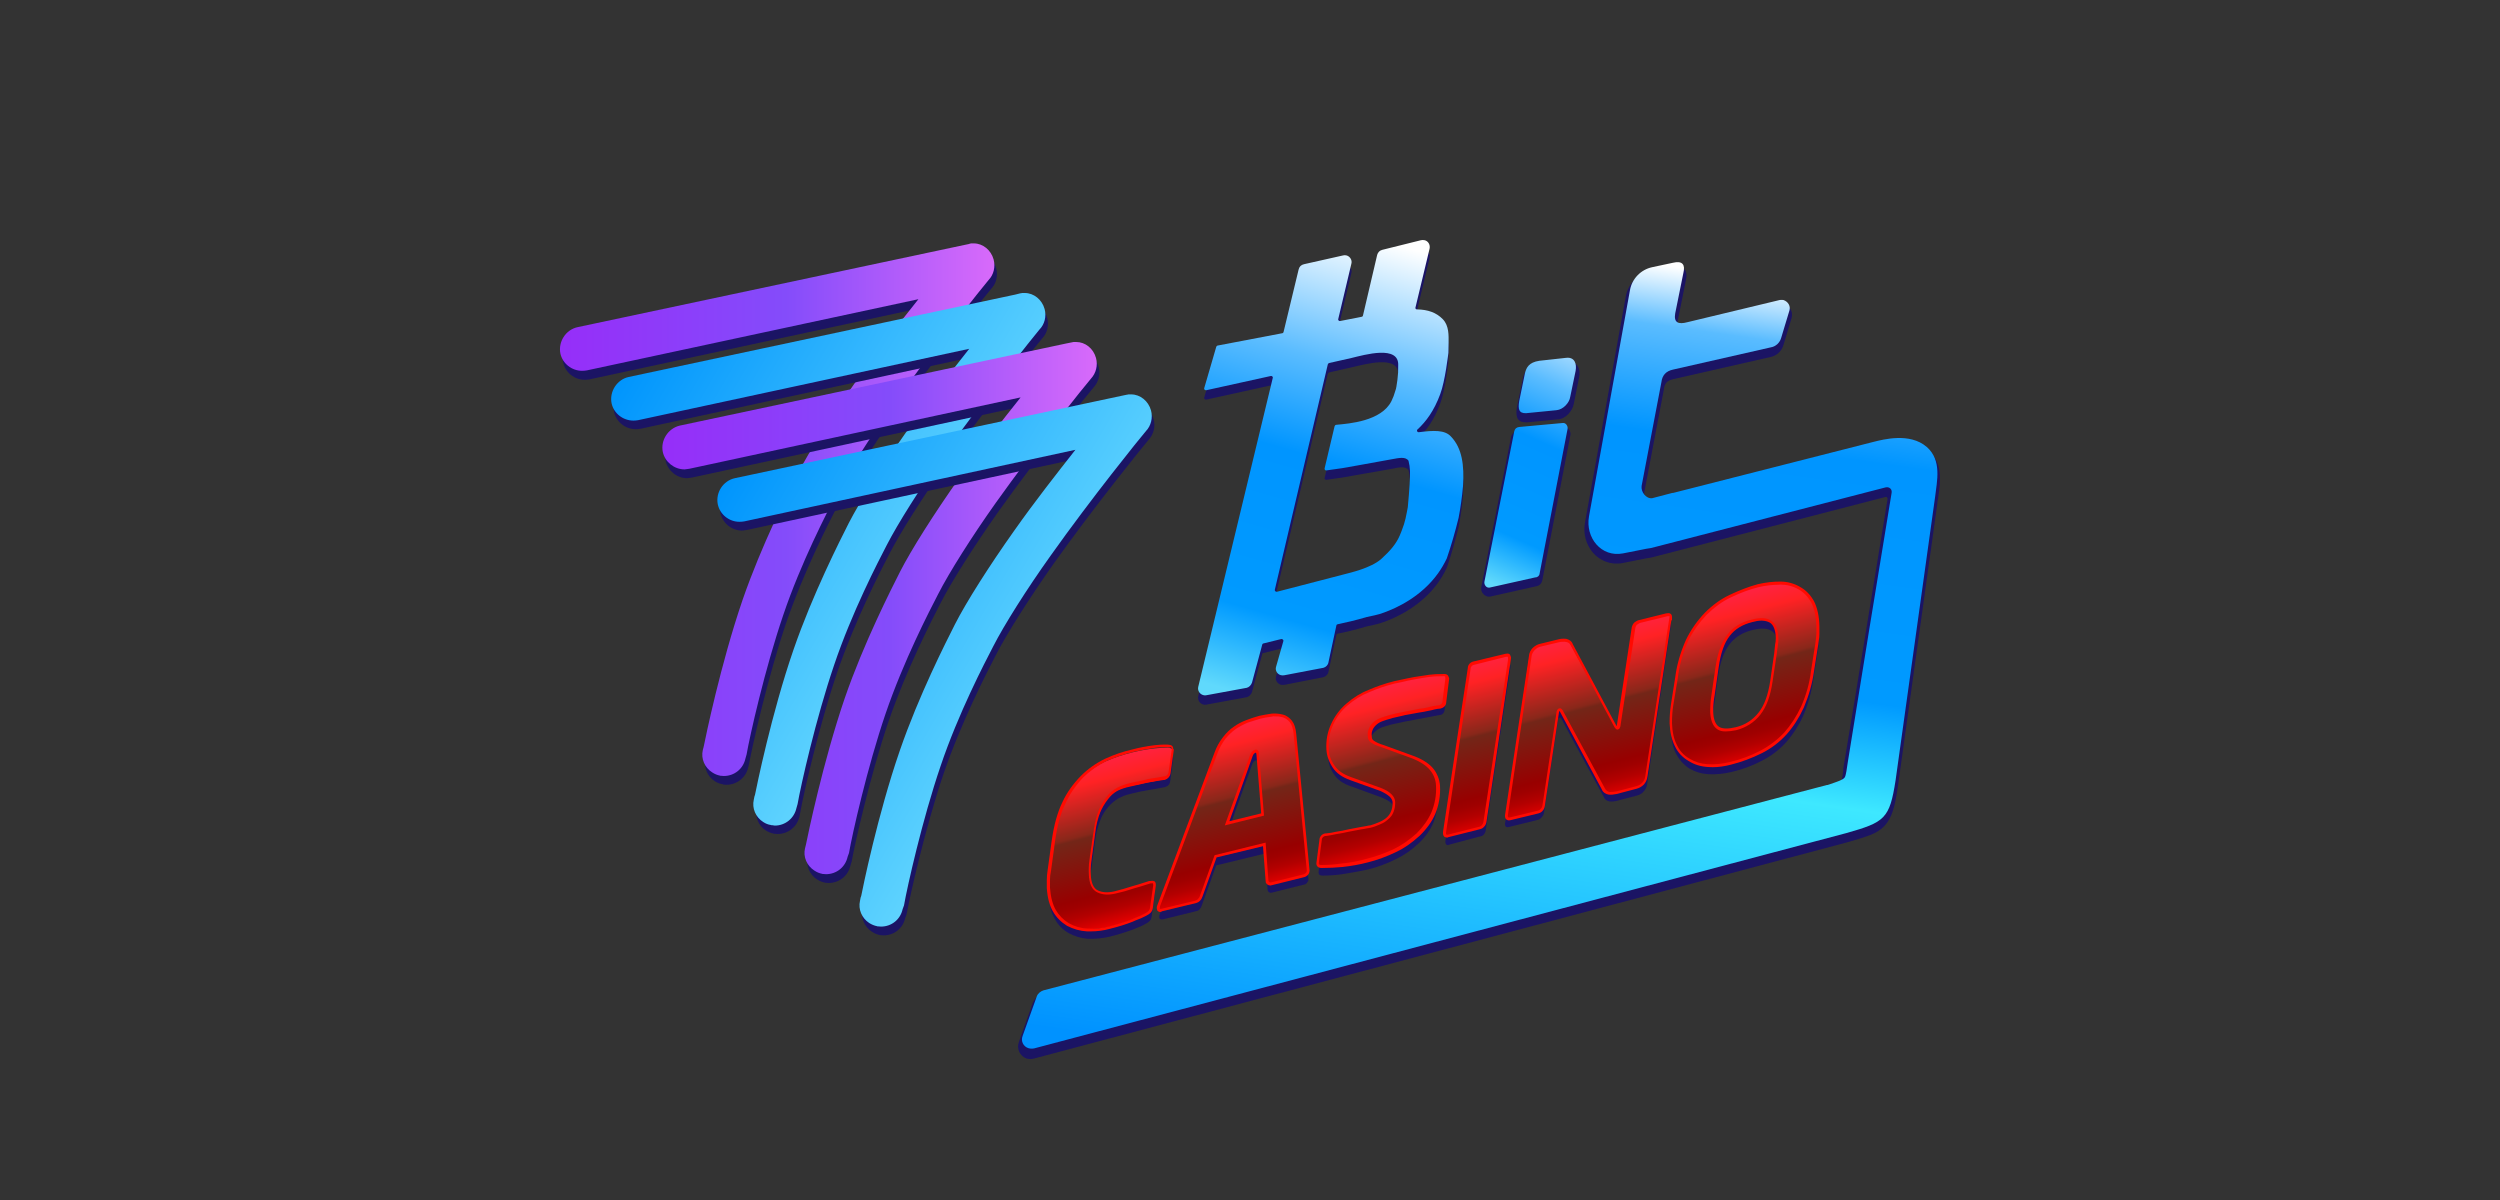
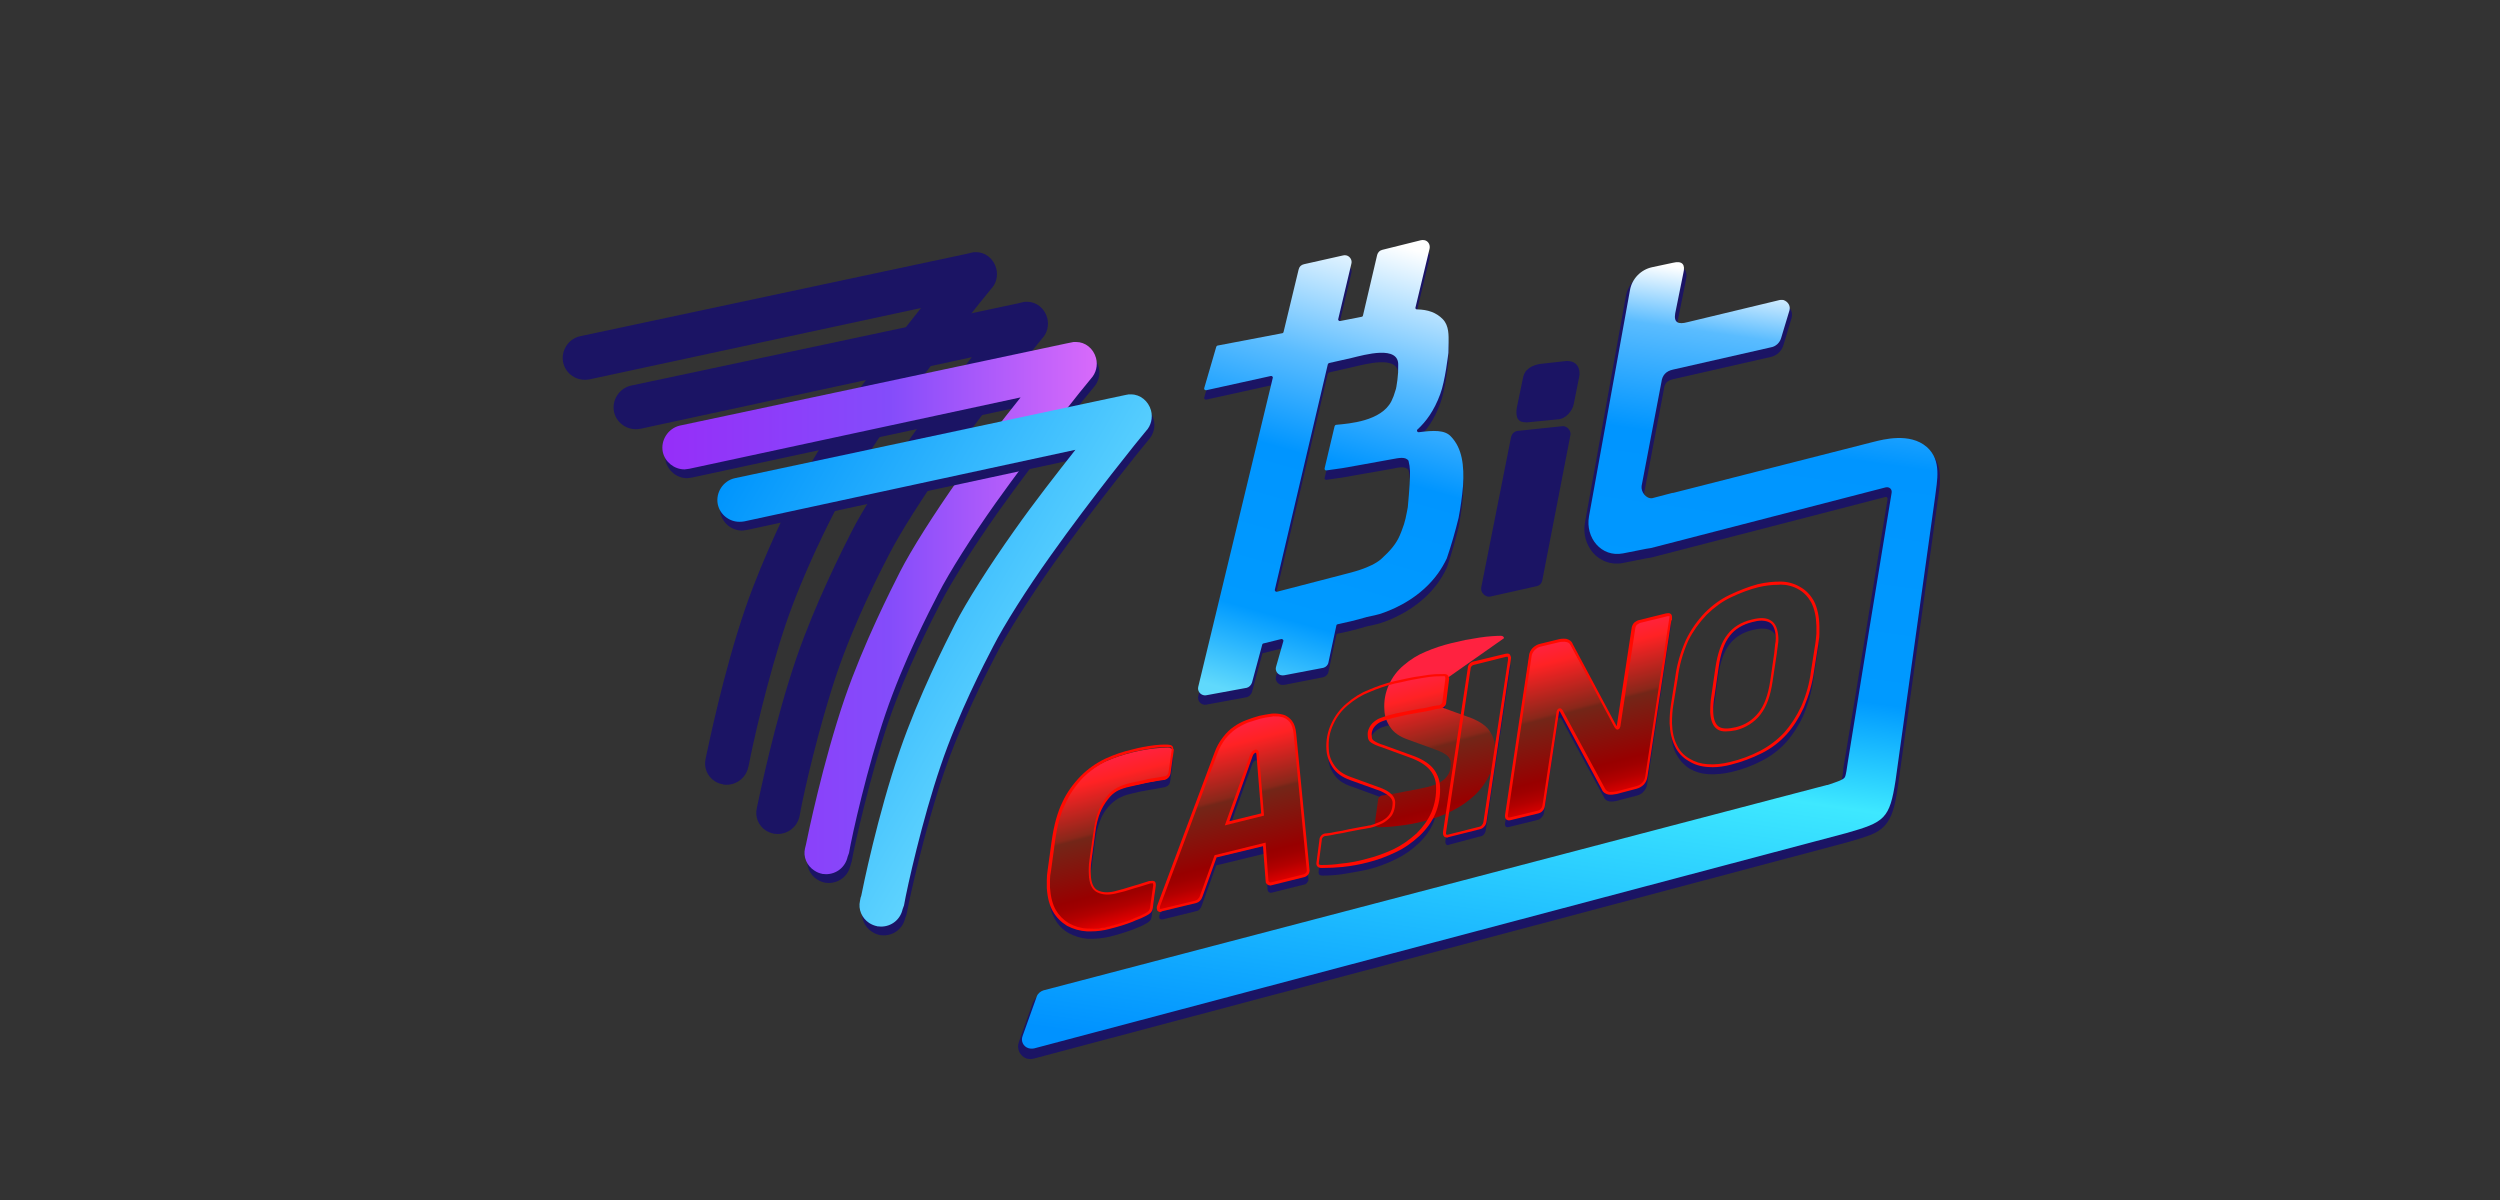
<svg xmlns="http://www.w3.org/2000/svg" version="1.2" viewBox="0 0 125 60" width="125" height="60">
  <rect x="0" y="0" width="125" height="60" fill="#333333" stroke="none" />
  <title>7bit_125x60_Standard_Logo_Betting_Casino_BrandBG</title>
  <defs>
    <linearGradient id="g1" x2="1" gradientUnits="userSpaceOnUse" gradientTransform="matrix(-6.035,41.769,-39.694,-5.736,77.761,12.457)">
      <stop offset="0" stop-color="#ffffff" />
      <stop offset=".071" stop-color="#5abcff" />
      <stop offset=".197" stop-color="#0095ff" />
      <stop offset=".479" stop-color="#009aff" />
      <stop offset=".607" stop-color="#3ee8ff" />
      <stop offset="1" stop-color="#0092ff" />
    </linearGradient>
    <linearGradient id="g2" x2="1" gradientUnits="userSpaceOnUse" gradientTransform="matrix(-5.778,13.063,-5.103,-2.257,80.064,15.95)">
      <stop offset="0" stop-color="#ffffff" />
      <stop offset=".276" stop-color="#5abcff" />
      <stop offset=".479" stop-color="#0095ff" />
      <stop offset=".823" stop-color="#009aff" />
      <stop offset="1" stop-color="#60d9fc" />
    </linearGradient>
    <linearGradient id="g3" x2="1" gradientUnits="userSpaceOnUse" gradientTransform="matrix(-6.59,22.789,-12.837,-3.712,69.662,12.178)">
      <stop offset="0" stop-color="#ffffff" />
      <stop offset=".276" stop-color="#5abcff" />
      <stop offset=".479" stop-color="#0095ff" />
      <stop offset=".823" stop-color="#009aff" />
      <stop offset="1" stop-color="#60d9fc" />
    </linearGradient>
    <linearGradient id="g4" x2="1" gradientUnits="userSpaceOnUse" gradientTransform="matrix(2.193,8.464,-8.136,2.108,54.672,37.93)">
      <stop offset=".02" stop-color="#ff2240" />
      <stop offset=".13" stop-color="#ff2224" />
      <stop offset=".41" stop-color="#89271a" />
      <stop offset=".43" stop-color="#732618" />
      <stop offset=".76" stop-color="#980000" />
      <stop offset=".8" stop-color="#9f0000" />
      <stop offset=".86" stop-color="#b30000" />
      <stop offset=".92" stop-color="#d30000" />
      <stop offset=".99" stop-color="#ff0000" />
    </linearGradient>
    <linearGradient id="g5" x2="1" gradientUnits="userSpaceOnUse" gradientTransform="matrix(2.226,8.597,-9.199,2.382,60.126,36.442)">
      <stop offset=".02" stop-color="#ff2240" />
      <stop offset=".13" stop-color="#ff2224" />
      <stop offset=".41" stop-color="#89271a" />
      <stop offset=".43" stop-color="#732618" />
      <stop offset=".76" stop-color="#980000" />
      <stop offset=".8" stop-color="#9f0000" />
      <stop offset=".86" stop-color="#b30000" />
      <stop offset=".92" stop-color="#d30000" />
      <stop offset=".99" stop-color="#ff0000" />
    </linearGradient>
    <linearGradient id="g6" x2="1" gradientUnits="userSpaceOnUse" gradientTransform="matrix(2.226,8.597,-8.923,2.311,68.039,34.393)">
      <stop offset=".02" stop-color="#ff2240" />
      <stop offset=".13" stop-color="#ff2224" />
      <stop offset=".41" stop-color="#89271a" />
      <stop offset=".43" stop-color="#732618" />
      <stop offset=".76" stop-color="#980000" />
      <stop offset=".8" stop-color="#9f0000" />
      <stop offset=".86" stop-color="#b30000" />
      <stop offset=".92" stop-color="#d30000" />
      <stop offset=".99" stop-color="#ff0000" />
    </linearGradient>
    <linearGradient id="g7" x2="1" gradientUnits="userSpaceOnUse" gradientTransform="matrix(2.226,8.597,-5.724,1.482,72.774,33.166)">
      <stop offset=".02" stop-color="#ff2240" />
      <stop offset=".13" stop-color="#ff2224" />
      <stop offset=".41" stop-color="#89271a" />
      <stop offset=".43" stop-color="#732618" />
      <stop offset=".76" stop-color="#980000" />
      <stop offset=".8" stop-color="#9f0000" />
      <stop offset=".86" stop-color="#b30000" />
      <stop offset=".92" stop-color="#d30000" />
      <stop offset=".99" stop-color="#ff0000" />
    </linearGradient>
    <linearGradient id="g8" x2="1" gradientUnits="userSpaceOnUse" gradientTransform="matrix(2.226,8.597,-11.109,2.877,78.354,31.721)">
      <stop offset=".02" stop-color="#ff2240" />
      <stop offset=".13" stop-color="#ff2224" />
      <stop offset=".41" stop-color="#89271a" />
      <stop offset=".43" stop-color="#732618" />
      <stop offset=".76" stop-color="#980000" />
      <stop offset=".8" stop-color="#9f0000" />
      <stop offset=".86" stop-color="#b30000" />
      <stop offset=".92" stop-color="#d30000" />
      <stop offset=".99" stop-color="#ff0000" />
    </linearGradient>
    <linearGradient id="g9" x2="1" gradientUnits="userSpaceOnUse" gradientTransform="matrix(2.226,8.597,-8.847,2.291,86.173,29.697)">
      <stop offset=".02" stop-color="#ff2240" />
      <stop offset=".13" stop-color="#ff2224" />
      <stop offset=".41" stop-color="#89271a" />
      <stop offset=".43" stop-color="#732618" />
      <stop offset=".76" stop-color="#980000" />
      <stop offset=".8" stop-color="#9f0000" />
      <stop offset=".86" stop-color="#b30000" />
      <stop offset=".92" stop-color="#d30000" />
      <stop offset=".99" stop-color="#ff0000" />
    </linearGradient>
    <linearGradient id="g10" x2="1" gradientUnits="userSpaceOnUse" gradientTransform="matrix(21.72,0,0,26.628,28,25.483)">
      <stop offset="0" stop-color="#962ef9" />
      <stop offset=".52" stop-color="#844cfa" />
      <stop offset="1" stop-color="#d86afa" />
    </linearGradient>
    <linearGradient id="g11" x2="1" gradientUnits="userSpaceOnUse" gradientTransform="matrix(-15.998,-9.298,14.866,-25.579,46.592,28.88)">
      <stop offset="0" stop-color="#5ed3fe" />
      <stop offset="1" stop-color="#0095fd" />
    </linearGradient>
    <linearGradient id="g12" x2="1" gradientUnits="userSpaceOnUse" gradientTransform="matrix(21.72,0,0,26.617,33.123,30.404)">
      <stop offset="0" stop-color="#962ef9" />
      <stop offset=".52" stop-color="#844cfa" />
      <stop offset="1" stop-color="#d86afa" />
    </linearGradient>
    <linearGradient id="g13" x2="1" gradientUnits="userSpaceOnUse" gradientTransform="matrix(-15.998,-9.298,14.864,-25.576,51.91,33.947)">
      <stop offset="0" stop-color="#5ed3fe" />
      <stop offset="1" stop-color="#0095fd" />
    </linearGradient>
  </defs>
  <style>
		.s0 { fill: #1b1464 } 
		.s1 { fill: url(#g1) } 
		.s2 { fill: url(#g2) } 
		.s3 { fill: url(#g3) } 
		.s4 { fill: url(#g4) } 
		.s5 { fill: #ff0a01 } 
		.s6 { fill: url(#g5) } 
		.s7 { fill: url(#g6) } 
		.s8 { fill: url(#g7) } 
		.s9 { fill: url(#g8) } 
		.s10 { fill: url(#g9) } 
		.s11 { fill: url(#g10) } 
		.s12 { fill: url(#g11) } 
		.s13 { fill: url(#g12) } 
		.s14 { fill: url(#g13) } 
	</style>
  <path class="s0" d="m78.33 18.21l-1.36 0.15c-0.52 0.08-0.67 0.33-0.71 0.6l-0.29 1.41c-0.06 0.37-0.03 0.6 0.34 0.6l1.52-0.15c0.36 0 0.66-0.38 0.69-0.66l0.27-1.3c0.07-0.37-0.06-0.69-0.46-0.65z" />
  <path class="s0" d="m78.12 21.46l-2.18 0.2c-0.11 0-0.22 0.1-0.23 0.2l-1.49 7.51c-0.02 0.14 0.07 0.25 0.19 0.28q0.02 0 0.07 0l2.27-0.5c0.11 0 0.2-0.1 0.23-0.2l1.4-7.24c0.01-0.14-0.08-0.25-0.2-0.28-0.03 0.03-0.03 0.03-0.06 0.03z" />
  <path fill-rule="evenodd" class="s0" d="m96.45 22.56c-0.48-0.41-1.07-0.51-1.59-0.48-0.49 0.01-0.94 0.12-1.18 0.18q-0.03 0-0.05 0.01l-10.01 2.56-0.08 0.01-0.99 0.23q-0.12 0.01-0.23-0.12-0.12-0.16-0.11-0.31l0.99-5.2q0.02-0.21 0.14-0.33 0.11-0.1 0.31-0.15l4.88-1.11c0.3-0.06 0.55-0.29 0.64-0.59l0.41-1.36c0.08-0.31-0.08-0.62-0.4-0.71q-0.15-0.05-0.26-0.01l-4.62 1.11q-0.16 0.04-0.26 0.04-0.1-0.01-0.12-0.01c-0.01-0.01-0.08-0.07-0.03-0.29l0.4-2c0.05-0.2 0.07-0.44-0.1-0.6-0.14-0.15-0.39-0.15-0.64-0.09l-1.03 0.22c-0.63 0.14-1.12 0.63-1.23 1.26l-2.04 11.3c-0.11 0.58 0.07 1.14 0.41 1.53 0.34 0.38 0.88 0.62 1.48 0.5l1.16-0.23 0.25-0.04 11.72-3.03q0.08-0.02 0.11 0.07 0 0.02 0 0.03-0.55 3.38-1.1 6.72-0.55 3.38-1.11 6.72 0 0.07-0.01 0.14v0.02q-0.02 0.15-0.04 0.29-0.03 0.1-0.03 0.18-0.03 0.06-0.04 0.07c-0.03 0.04-0.06 0.07-0.18 0.11q-0.16 0.07-0.49 0.18l-0.1 0.03h-0.01l-39.17 10.31q-0.32 0.1-0.45 0.4l-0.71 1.99c-0.12 0.33 0.06 0.69 0.37 0.81q0.2 0.06 0.38 0.01l40.62-10.8q0.73-0.2 1.18-0.37 0.46-0.17 0.74-0.47c0.37-0.4 0.52-0.97 0.66-1.93l1.98-14.2q0-0.11 0.03-0.2c0.04-0.31 0.11-0.69 0.1-1.04 0-0.52-0.13-0.99-0.55-1.36z" />
  <path class="s1" d="m96.34 22.35c-0.85-0.74-2.2-0.37-2.65-0.26l-10.01 2.55-0.08 0.01-0.99 0.26c-0.3 0.04-0.57-0.31-0.53-0.61l0.99-5.19q0.06-0.52 0.58-0.63l4.88-1.11c0.26-0.04 0.46-0.23 0.53-0.48l0.41-1.36c0.07-0.22-0.06-0.45-0.3-0.53q-0.09-0.01-0.18 0l-4.62 1.11c-0.45 0.12-0.69 0.03-0.61-0.44l0.41-2.03c0.1-0.4-0.04-0.62-0.53-0.5l-1.03 0.22c-0.57 0.12-1.01 0.58-1.11 1.14l-2.05 11.32c-0.19 1.06 0.61 2.06 1.7 1.85l1.16-0.23 0.25-0.04 11.72-3.03c0.15-0.03 0.27 0.04 0.3 0.17q0.01 0.06 0 0.11-1.11 6.74-2.19 13.46c-0.05 0.29-0.08 0.66-0.16 0.77-0.1 0.12-0.29 0.18-0.85 0.37h-0.03l-39.18 10.27c-0.15 0.05-0.28 0.16-0.33 0.3l-0.71 1.98c-0.1 0.26 0.04 0.53 0.29 0.61q0.15 0.04 0.29 0.01l40.59-10.76c1.94-0.55 2.18-0.71 2.48-2.65l1.98-14.2c0.08-0.73 0.35-1.78-0.42-2.46z" />
  <path fill-rule="evenodd" class="s0" d="m78.32 18.05q0.39-0.01 0.56 0.25c0.11 0.18 0.12 0.4 0.07 0.59l-0.26 1.3q-0.05 0.27-0.27 0.51c-0.14 0.15-0.34 0.27-0.56 0.27l-1.51 0.15q-0.16 0-0.3-0.04-0.14-0.07-0.19-0.2-0.04-0.13-0.04-0.25 0-0.15 0.03-0.29l0.29-1.4c0.03-0.16 0.08-0.33 0.22-0.45q0.2-0.21 0.61-0.29z" />
  <path fill-rule="evenodd" class="s0" d="m78.11 21.31h0.07 0.01c0.2 0.03 0.37 0.23 0.33 0.45l-1.4 7.23c-0.03 0.18-0.15 0.31-0.34 0.33l-2.27 0.51h-0.1-0.02c-0.19-0.04-0.36-0.23-0.33-0.45l1.49-7.51c0.04-0.19 0.19-0.33 0.38-0.33z" />
-   <path fill-rule="evenodd" class="s2" d="m76.25 18.65l-0.29 1.41c-0.06 0.38-0.03 0.61 0.34 0.6l1.52-0.15c0.35-0.03 0.65-0.38 0.69-0.66l0.27-1.3c0.07-0.38-0.06-0.7-0.46-0.66l-1.36 0.15c-0.52 0.08-0.64 0.34-0.71 0.61zm-0.54 2.93l-1.49 7.51c-0.02 0.14 0.08 0.28 0.2 0.29h0.06l2.28-0.51c0.12 0 0.21-0.08 0.22-0.19l1.4-7.24c0.02-0.14-0.08-0.28-0.2-0.29h-0.04l-2.19 0.2q-0.2 0.03-0.24 0.23z" />
  <path class="s0" d="m69.22 31.09c0.6-0.22 1.83-0.77 2.68-1.95q0.25-0.35 0.44-0.75 0.34-1 0.59-2.03 0.15-0.78 0.22-1.58c0.07-1.06-0.05-1.89-0.59-2.46-0.31-0.37-0.9-0.33-1.61-0.23q-0.07 0-0.1-0.07-0.01-0.05 0.03-0.08c0.42-0.39 0.82-0.92 1.13-1.76 0.25-0.66 0.4-2.01 0.41-2.06l0.01-0.52c0-0.34 0.03-0.84-0.29-1.17-0.32-0.33-0.74-0.47-1.29-0.48q-0.07-0.01-0.08-0.08 0 0 0-0.01l0.71-2.96c0.04-0.19-0.07-0.38-0.25-0.42q-0.09-0.02-0.18 0l-1.93 0.48q-0.2 0.06-0.26 0.26l-0.71 3.02q-0.01 0.06-0.07 0.07l-1.07 0.22q-0.07 0.01-0.1-0.07 0-0.01 0-0.03l0.66-2.78c0.05-0.18-0.08-0.37-0.25-0.41q-0.08-0.02-0.16 0l-1.96 0.45q-0.22 0.05-0.27 0.26l-0.75 3.11q-0.01 0.06-0.06 0.07l-3.25 0.63q-0.04 0-0.06 0.06l-0.6 2.06q-0.02 0.07 0.07 0.1 0.02 0 0.04 0l3.22-0.71q0.07-0.01 0.1 0.06 0 0.01 0 0.04l-3.73 15.45c-0.04 0.18 0.08 0.37 0.27 0.41q0.07 0.02 0.15 0l2.01-0.37c0.12-0.03 0.22-0.14 0.26-0.26l0.51-1.89q0.01-0.06 0.07-0.06l0.89-0.22q0.07-0.01 0.1 0.06 0 0.01 0 0.04l-0.37 1.29c-0.05 0.19 0.07 0.37 0.25 0.42q0.09 0.01 0.18 0l1.94-0.38c0.12-0.03 0.23-0.14 0.25-0.26l0.4-1.85q0.01-0.06 0.07-0.07c0.34-0.06 0.88-0.19 1.45-0.36 0.2-0.04 0.56-0.11 0.88-0.23zm1.28-6.8c-0.01 0.44-0.1 1.47-0.11 1.55-0.08 0.4-0.12 0.7-0.3 1.15q-0.05 0.11-0.1 0.25c-0.19 0.44-0.48 0.77-0.94 1.2-0.53 0.45-1.52 0.66-1.82 0.74l-3.39 0.88q-0.07 0.01-0.1-0.07 0-0.01 0-0.03l2.65-11.27q0.01-0.04 0.07-0.07l1.11-0.25c0.66-0.15 2.39-0.66 2.34 0.37q0.01 0.35-0.04 0.74c-0.05 0.3-0.05 0.39-0.1 0.52q-0.08 0.29-0.2 0.53c-0.51 1-2.11 1.12-2.76 1.18q-0.06 0.01-0.08 0.07l-0.5 2.12q-0.01 0.06 0.06 0.09 0 0 0.03 0 0.8-0.1 1.57-0.25l1.71-0.3c0.34-0.07 0.67-0.15 0.82 0.06q0.01 0 0.01 0.03 0.06 0.23 0.07 0.49c0 0.1 0 0.25 0 0.27z" />
  <path class="s3" d="m69.22 30.62c0.6-0.22 1.83-0.77 2.68-1.95q0.25-0.35 0.44-0.75 0.34-1 0.59-2.03 0.15-0.78 0.22-1.58c0.07-1.06-0.05-1.9-0.59-2.47-0.31-0.36-0.9-0.32-1.61-0.23q-0.07 0.01-0.1-0.06-0.01-0.06 0.03-0.08c0.42-0.39 0.82-0.92 1.13-1.76 0.25-0.66 0.4-2.01 0.41-2.07l0.01-0.51c0-0.34 0.03-0.84-0.29-1.17-0.32-0.33-0.74-0.48-1.29-0.49q-0.07 0-0.08-0.07 0 0 0-0.01l0.71-2.96c0.04-0.19-0.07-0.38-0.25-0.42q-0.09-0.02-0.18 0l-1.93 0.48q-0.2 0.05-0.26 0.25l-0.71 3.03q-0.01 0.06-0.07 0.07l-1.07 0.21q-0.07 0.01-0.1-0.06 0-0.01 0-0.03l0.66-2.78c0.05-0.18-0.08-0.37-0.25-0.41q-0.08-0.02-0.16 0l-1.96 0.44q-0.22 0.05-0.27 0.27l-0.75 3.11q-0.01 0.06-0.06 0.07l-3.25 0.62q-0.04 0.01-0.06 0.07l-0.6 2.06q-0.02 0.07 0.07 0.1 0.02 0 0.04 0l3.22-0.71q0.07-0.01 0.1 0.06 0 0.01 0 0.03l-3.73 15.46c-0.04 0.18 0.08 0.37 0.27 0.41q0.07 0.02 0.15 0l2.01-0.37c0.12-0.03 0.22-0.14 0.26-0.26l0.51-1.89q0.01-0.06 0.07-0.07l0.89-0.22q0.07 0 0.1 0.07 0 0.01 0 0.03l-0.37 1.3c-0.05 0.18 0.07 0.37 0.25 0.41q0.09 0.02 0.18 0l1.94-0.37c0.12-0.03 0.23-0.14 0.25-0.26l0.4-1.86q0.01-0.05 0.07-0.06c0.34-0.07 0.88-0.19 1.45-0.36 0.2-0.05 0.56-0.1 0.88-0.23zm1.28-6.8c-0.01 0.44-0.1 1.47-0.11 1.54-0.08 0.41-0.12 0.71-0.3 1.16q-0.05 0.11-0.1 0.25c-0.19 0.44-0.48 0.77-0.94 1.19-0.53 0.45-1.52 0.67-1.82 0.75l-3.39 0.88q-0.07 0-0.1-0.07 0-0.01 0-0.03l2.65-11.27q0.01-0.05 0.07-0.07l1.11-0.25c0.66-0.16 2.39-0.66 2.34 0.37q0.01 0.35-0.04 0.73c-0.05 0.31-0.05 0.4-0.1 0.53q-0.08 0.29-0.2 0.53c-0.51 1-2.11 1.12-2.76 1.18q-0.06 0.01-0.08 0.07l-0.5 2.11q-0.01 0.07 0.06 0.1 0 0 0.03 0 0.8-0.1 1.57-0.25l1.71-0.31c0.34-0.06 0.67-0.14 0.82 0.07q0.01 0 0.01 0.03 0.06 0.23 0.07 0.48c0 0.11 0 0.27 0 0.28z" />
  <path class="s0" d="m58.65 37.85q0-0.04-0.03-0.09l-0.11 0.87q-0.03 0.23-0.27 0.3h-0.01-0.01l-0.78 0.14q-0.45 0.08-0.94 0.2-0.3 0.07-0.58 0.22-0.29 0.16-0.51 0.44c-0.16 0.19-0.3 0.44-0.4 0.67-0.12 0.3-0.2 0.65-0.25 0.98l-0.2 1.47q-0.05 0.36-0.04 0.69 0 0.03 0 0.08 0-0.16 0.04-0.34l0.2-1.47q0.06-0.51 0.25-0.99 0.14-0.37 0.4-0.67 0.21-0.25 0.51-0.43 0.27-0.15 0.58-0.22 0.49-0.13 0.94-0.2 0.45-0.07 0.78-0.14h0.01 0.01q0.24-0.07 0.27-0.3l0.15-1.14v-0.01-0.04h-0.01zm-0.95 6.7l-0.12 0.88q-0.01 0.12-0.1 0.2-0.09 0.09-0.2 0.14-0.33 0.16-0.67 0.3-0.55 0.21-1.11 0.34-0.55 0.14-1.12 0.11-0.5-0.02-0.96-0.29c-0.29-0.15-0.52-0.4-0.67-0.69q-0.26-0.44-0.3-1.14v0.01q0 0.22 0 0.41 0.02 0.68 0.3 1.14c0.15 0.29 0.4 0.53 0.67 0.69q0.44 0.24 0.96 0.29 0.57 0.02 1.12-0.11 0.56-0.14 1.11-0.34 0.48-0.18 0.67-0.3 0.12-0.05 0.2-0.14c0.07-0.05 0.08-0.12 0.1-0.2l0.16-1.12q0-0.01 0-0.03v-0.01q0.02-0.11-0.04-0.14z" />
  <path class="s4" d="m58.63 37.56l-0.15 1.12c-0.01 0.15-0.12 0.26-0.27 0.29h-0.01-0.01q-0.33 0.06-0.8 0.15-0.44 0.09-0.94 0.19-0.32 0.07-0.61 0.22-0.29 0.16-0.51 0.43-0.24 0.3-0.4 0.66-0.18 0.47-0.25 0.96l-0.21 1.45q-0.05 0.34-0.03 0.68 0.02 0.68 0.39 0.84 0.37 0.17 0.88 0.05 0.5-0.12 0.97-0.26c0.3-0.09 0.58-0.19 0.8-0.25h0.04q0.21-0.05 0.21 0.12v0.02q0 0 0 0.03l-0.16 1.11q-0.01 0.11-0.1 0.19c-0.06 0.07-0.12 0.09-0.21 0.15q-0.34 0.15-0.68 0.29-0.55 0.21-1.13 0.34-0.54 0.13-1.12 0.11-0.51-0.02-0.98-0.27-0.43-0.25-0.68-0.68-0.26-0.44-0.3-1.12 0-0.19 0-0.4 0-0.22 0.05-0.45l0.21-1.44q0.16-1.14 0.54-1.91 0.34-0.71 0.91-1.29 0.54-0.52 1.2-0.82 0.66-0.29 1.38-0.46 0.54-0.13 1.09-0.19 0.32-0.04 0.65-0.04 0.09 0 0.15 0.04 0.06 0.01 0.07 0.11z" />
  <path class="s5" d="m54.54 46.57q-0.1 0-0.19 0-0.52-0.03-1-0.28-0.45-0.28-0.7-0.71-0.26-0.44-0.31-1.18v-0.4q0-0.22 0.04-0.48l0.2-1.45q0.17-1.21 0.54-1.96 0.32-0.7 0.93-1.32 0.52-0.52 1.2-0.85 0.67-0.31 1.38-0.47 0.48-0.13 1.1-0.21 0.32-0.04 0.65-0.03 0.11 0.01 0.17 0.03 0.11 0.05 0.11 0.17l0.03 0.05v0.02l-0.16 1.14c-0.02 0.18-0.14 0.32-0.32 0.36h-0.03q-0.16 0.03-0.34 0.05-0.21 0.03-0.45 0.08l-0.18 0.04q-0.37 0.08-0.75 0.17-0.29 0.06-0.59 0.2-0.29 0.17-0.47 0.42-0.25 0.32-0.39 0.66-0.17 0.42-0.24 0.96l-0.2 1.47q-0.05 0.39-0.03 0.67c0.01 0.42 0.14 0.7 0.35 0.8q0.34 0.16 0.82 0.05 0.45-0.11 0.94-0.27l0.28-0.08q0.3-0.1 0.53-0.17h0.06c0.05-0.01 0.14-0.02 0.21 0.02q0.06 0.05 0.06 0.17v0.04l-0.15 1.13q-0.02 0.13-0.11 0.23-0.1 0.09-0.19 0.13l-0.03 0.02q-0.27 0.14-0.53 0.23l-0.16 0.07c-0.33 0.13-0.68 0.24-1.12 0.35q-0.47 0.13-0.96 0.13zm3.85-9.21q-0.33-0.01-0.63 0.03-0.59 0.09-1.07 0.2-0.7 0.17-1.36 0.46-0.65 0.32-1.16 0.81-0.58 0.61-0.89 1.3-0.37 0.73-0.53 1.92l-0.2 1.47q-0.05 0.23-0.05 0.43v0.41q0.05 0.69 0.29 1.11 0.23 0.4 0.65 0.66 0.42 0.24 0.93 0.27 0.59 0.03 1.09-0.11 0.64-0.16 1.11-0.34l0.15-0.07q0.27-0.1 0.52-0.23l0.03-0.02q0.09-0.04 0.16-0.11 0.06-0.07 0.07-0.15l0.16-1.13v-0.02q-0.01-0.07-0.01-0.08 0.01-0.01-0.1 0h-0.03q-0.23 0.07-0.51 0.16l-0.28 0.08q-0.5 0.17-0.96 0.27-0.53 0.12-0.9-0.06-0.41-0.19-0.43-0.92-0.02-0.3 0.03-0.7l0.21-1.47q0.08-0.57 0.25-1 0.14-0.35 0.4-0.69 0.2-0.27 0.52-0.45 0.32-0.16 0.62-0.23 0.39-0.09 0.75-0.16l0.19-0.05q0.23-0.04 0.44-0.07 0.18-0.03 0.34-0.06h0.03q0.19-0.04 0.21-0.23l0.16-1.13-0.01-0.05q-0.01-0.05-0.03-0.05-0.1 0.01-0.16 0z" />
  <path class="s0" d="m62.9 37.73q0.01-0.06-0.01-0.12-0.01-0.03-0.1-0.01-0.12 0.03-0.2 0.22l-1.2 3.39 0.16-0.04 1.04-2.93q0.07-0.19 0.2-0.22c0.07-0.01 0.08 0 0.1 0.01q0.02 0.06 0.01 0.12l0.2 2.63h0.03zm0 0q0.01-0.06-0.01-0.12-0.01-0.03-0.1-0.01-0.12 0.03-0.19 0.22l-1.21 3.39 0.16-0.05 1.05-2.92q0.06-0.19 0.19-0.22c0.07-0.01 0.08 0 0.1 0.01q0.02 0.06 0.01 0.12l0.2 2.63h0.04zm2.49 5.93q0 0.02-0.03 0.07-0.07 0.06-0.16 0.11l-1.61 0.39q-0.08 0.02-0.15-0.01-0.07-0.04-0.07-0.14l-0.14-1.81-2.43 0.59-0.72 2.01c-0.01 0.06-0.06 0.12-0.1 0.17q-0.07 0.07-0.15 0.1l-1.7 0.42q-0.02 0-0.08 0l-0.08 0.2q-0.01 0.05-0.01 0.11 0.01 0.12 0.18 0.1l1.7-0.42q0.1-0.02 0.15-0.1 0.07-0.07 0.1-0.18l0.72-2 2.43-0.59 0.14 1.81c0 0.07 0.07 0.15 0.15 0.15q0.02 0 0.07-0.01l1.6-0.4q0.11-0.01 0.16-0.11 0.07-0.07 0.06-0.17v-0.01zm-2.49-5.94q0-0.06-0.01-0.12-0.02-0.03-0.1-0.01-0.13 0.03-0.2 0.22l-1.2 3.39 0.15-0.04 1.05-2.93q0.07-0.18 0.2-0.22c0.07-0.01 0.08 0 0.1 0.01q0.01 0.06 0.01 0.12l0.2 2.63h0.03z" />
  <path class="s6" d="m65.4 43.54q0.01 0.09-0.07 0.17-0.08 0.07-0.15 0.1l-1.61 0.39q-0.13 0.05-0.2-0.07-0.01-0.02-0.01-0.08l-0.15-1.81-2.43 0.59-0.71 2.01q-0.03 0.1-0.11 0.18-0.07 0.07-0.16 0.09l-1.7 0.42q-0.17 0.05-0.18-0.1 0-0.05 0.02-0.11l2.87-7.65q0.14-0.41 0.4-0.75 0.24-0.3 0.53-0.51 0.29-0.18 0.61-0.33 0.3-0.12 0.63-0.2 0.3-0.06 0.61-0.11 0.27-0.02 0.53 0.05 0.23 0.07 0.41 0.28 0.16 0.21 0.19 0.6zm-2.52-5.83q0-0.06-0.01-0.12-0.02-0.03-0.1-0.01-0.13 0.03-0.2 0.22l-1.22 3.36 1.78-0.43z" />
  <path class="s5" d="m58.01 45.6q-0.06 0-0.11-0.04-0.05-0.03-0.06-0.14-0.01-0.06 0.02-0.14l2.87-7.66q0.15-0.42 0.42-0.76 0.25-0.33 0.55-0.53 0.28-0.2 0.63-0.33 0.34-0.13 0.64-0.21c0.19-0.04 0.36-0.07 0.62-0.11q0.29-0.02 0.56 0.05c0.2 0.05 0.35 0.19 0.44 0.3q0.18 0.22 0.22 0.65l0.67 6.85q-0.01 0.14-0.09 0.22-0.09 0.09-0.19 0.11l-1.61 0.4c-0.1 0.04-0.22 0-0.29-0.11l-0.01-0.02v-0.02q-0.01-0.04-0.01-0.08l-0.13-1.72-2.32 0.56-0.71 1.97q-0.04 0.12-0.12 0.2-0.08 0.08-0.19 0.11l-1.7 0.41q-0.06 0.04-0.1 0.04zm5.72-9.78q-0.07-0.01-0.12 0.01c-0.24 0.03-0.42 0.06-0.61 0.11q-0.28 0.08-0.61 0.19-0.33 0.14-0.6 0.32-0.28 0.2-0.52 0.49-0.25 0.33-0.4 0.73l-2.87 7.65q-0.01 0.05-0.01 0.09 0 0.03 0.01 0.03 0 0.01 0.08 0l1.7-0.41q0.06-0.02 0.12-0.08 0.07-0.07 0.09-0.14l0.74-2.05 2.55-0.63 0.14 1.9q0 0.01 0.01 0.03 0 0.01 0.01 0.02c0.03 0.03 0.06 0.06 0.12 0.04l1.62-0.4q0.06-0.01 0.12-0.08 0.04-0.03 0.04-0.12l-0.66-6.84q-0.04-0.39-0.19-0.57c-0.07-0.09-0.21-0.21-0.37-0.25q-0.2-0.05-0.39-0.04zm-2.49 5.45l1.26-3.51q0.09-0.23 0.25-0.27 0.09-0.03 0.15 0.04l0.03 0.03q0.02 0.08 0.02 0.14l0.25 3.08zm1.56-3.64q-0.12 0.03-0.17 0.18l-1.16 3.25 1.59-0.39-0.24-2.97q-0.01-0.04-0.02-0.07z" />
  <path class="s0" d="m72.4 34.28q0-0.05-0.04-0.08l-0.12 0.89c0 0.12-0.11 0.23-0.23 0.25h-0.01q-0.12 0.02-0.42 0.08l-0.64 0.12q-0.35 0.07-0.74 0.14-0.39 0.08-0.67 0.16-0.06 0-0.11 0.03-0.16 0.05-0.29 0.1-0.18 0.07-0.33 0.19-0.1 0.06-0.16 0.15-0.04 0.05-0.07 0.12-0.1 0.19-0.07 0.39-0.01 0.08 0.03 0.12 0-0.05 0.04-0.11 0.06-0.15 0.22-0.28 0.15-0.13 0.33-0.19 0.19-0.06 0.39-0.12 0.3-0.07 0.68-0.15 0.38-0.07 0.74-0.14 0.35-0.06 0.64-0.12 0.28-0.06 0.42-0.08h0.01c0.12-0.01 0.22-0.12 0.23-0.25l0.15-1.19v-0.03zm-0.5 5.42q0 0 0-0.04c-0.01 0.34-0.1 0.69-0.22 1q-0.28 0.61-0.75 1.08-0.51 0.47-1.15 0.8-0.67 0.33-1.42 0.51-0.61 0.17-1.25 0.23-0.5 0.07-1 0.07-0.1 0-0.15-0.05l-0.03 0.3v0.03q0 0.15 0.19 0.15 0.5 0 1-0.07 0.62-0.1 1.26-0.23 0.73-0.18 1.41-0.52 0.63-0.3 1.15-0.8c0.31-0.29 0.58-0.66 0.75-1.07q0.23-0.69 0.21-1.39zm-2.32 0.07q-0.15-0.14-0.51-0.29l-1.51-0.55q-0.59-0.21-0.85-0.6c-0.18-0.23-0.27-0.53-0.3-0.83q-0.01 0.19 0 0.38 0.02 0.47 0.3 0.85 0.26 0.4 0.85 0.59l1.51 0.55q0.35 0.14 0.51 0.3 0.09 0.1 0.12 0.22 0.03-0.15 0.01-0.3c0.01-0.1-0.04-0.23-0.13-0.32z" />
-   <path class="s7" d="m72.37 33.9l-0.15 1.18c0 0.12-0.11 0.22-0.23 0.25h-0.01q-0.13 0.02-0.42 0.08-0.29 0.06-0.64 0.12-0.36 0.07-0.74 0.14-0.39 0.08-0.68 0.16-0.2 0.05-0.39 0.12-0.19 0.07-0.34 0.18-0.15 0.12-0.22 0.29-0.09 0.19-0.06 0.39-0.01 0.17 0.14 0.27 0.22 0.15 0.51 0.22l1.41 0.51c0.45 0.15 0.81 0.37 1.01 0.6 0.19 0.23 0.33 0.55 0.34 0.86 0.03 0.47-0.05 0.95-0.23 1.37q-0.28 0.61-0.75 1.07-0.51 0.48-1.15 0.8-0.67 0.34-1.42 0.52-0.61 0.16-1.25 0.23-0.5 0.07-1 0.07-0.18 0-0.2-0.15v-0.04l0.16-1.14c0-0.14 0.11-0.25 0.23-0.26h0.03q0.19-0.03 0.49-0.08 0.31-0.05 0.63-0.12l0.63-0.12q0.3-0.06 0.47-0.1 0.24-0.06 0.46-0.15 0.21-0.1 0.37-0.23 0.17-0.16 0.25-0.34 0.09-0.23 0.08-0.48c0-0.12-0.06-0.25-0.15-0.34q-0.14-0.14-0.51-0.29l-1.51-0.55q-0.59-0.21-0.85-0.6-0.28-0.39-0.3-0.86-0.05-0.68 0.23-1.28 0.26-0.57 0.74-0.97 0.5-0.43 1.08-0.67 0.63-0.27 1.29-0.43 0.33-0.07 0.7-0.16 0.38-0.06 0.71-0.12 0.33-0.05 0.62-0.07 0.28-0.02 0.46-0.02 0.14 0.01 0.15 0.12z" />
+   <path class="s7" d="m72.37 33.9l-0.15 1.18c0 0.12-0.11 0.22-0.23 0.25h-0.01l1.41 0.51c0.45 0.15 0.81 0.37 1.01 0.6 0.19 0.23 0.33 0.55 0.34 0.86 0.03 0.47-0.05 0.95-0.23 1.37q-0.28 0.61-0.75 1.07-0.51 0.48-1.15 0.8-0.67 0.34-1.42 0.52-0.61 0.16-1.25 0.23-0.5 0.07-1 0.07-0.18 0-0.2-0.15v-0.04l0.16-1.14c0-0.14 0.11-0.25 0.23-0.26h0.03q0.19-0.03 0.49-0.08 0.31-0.05 0.63-0.12l0.63-0.12q0.3-0.06 0.47-0.1 0.24-0.06 0.46-0.15 0.21-0.1 0.37-0.23 0.17-0.16 0.25-0.34 0.09-0.23 0.08-0.48c0-0.12-0.06-0.25-0.15-0.34q-0.14-0.14-0.51-0.29l-1.51-0.55q-0.59-0.21-0.85-0.6-0.28-0.39-0.3-0.86-0.05-0.68 0.23-1.28 0.26-0.57 0.74-0.97 0.5-0.43 1.08-0.67 0.63-0.27 1.29-0.43 0.33-0.07 0.7-0.16 0.38-0.06 0.71-0.12 0.33-0.05 0.62-0.07 0.28-0.02 0.46-0.02 0.14 0.01 0.15 0.12z" />
  <path class="s5" d="m66.09 43.4c-0.2 0-0.26-0.11-0.27-0.19v-0.06l0.15-1.15c0-0.16 0.13-0.31 0.3-0.33h0.04q0.1-0.02 0.24-0.03 0.11-0.02 0.24-0.05c0.22-0.03 0.46-0.08 0.62-0.12l0.63-0.12q0.16-0.03 0.29-0.05 0.11-0.03 0.18-0.03 0.24-0.07 0.44-0.16 0.2-0.08 0.37-0.22 0.16-0.14 0.23-0.32 0.08-0.18 0.08-0.43 0-0.16-0.14-0.3-0.16-0.15-0.47-0.29l-1.5-0.54q-0.62-0.22-0.89-0.64-0.28-0.42-0.31-0.89c-0.03-0.46 0.06-0.92 0.25-1.31q0.27-0.58 0.75-0.99 0.53-0.46 1.1-0.68 0.61-0.27 1.29-0.44 0.33-0.07 0.7-0.15 0.16-0.03 0.31-0.06 0.2-0.03 0.4-0.06 0.33-0.06 0.64-0.08 0.27-0.01 0.46-0.01 0.18 0 0.22 0.17l0.02 0.05-0.15 1.2c0 0.17-0.15 0.28-0.29 0.31h-0.03q-0.02 0.01-0.09 0.01-0.14 0.02-0.32 0.07-0.19 0.04-0.39 0.08-0.12 0.02-0.25 0.04-0.34 0.06-0.71 0.13l-0.03 0.01q-0.32 0.07-0.57 0.13l-0.09 0.03q-0.2 0.05-0.39 0.12-0.18 0.06-0.31 0.17-0.14 0.12-0.2 0.25-0.08 0.17-0.05 0.35-0.01 0.15 0.11 0.22 0.19 0.13 0.47 0.21l1.43 0.52c0.44 0.15 0.81 0.37 1.03 0.62 0.21 0.24 0.35 0.57 0.37 0.9 0.03 0.48-0.06 0.99-0.24 1.41q-0.25 0.58-0.78 1.09-0.59 0.54-1.17 0.81c-0.48 0.23-0.94 0.4-1.42 0.52q-0.61 0.16-1.27 0.23c-0.33 0.03-0.65 0.05-1.03 0.05zm6.11-9.59q-0.18 0-0.46 0.01-0.29 0.02-0.62 0.08-0.19 0.03-0.4 0.07-0.15 0.03-0.31 0.06-0.37 0.09-0.69 0.15-0.67 0.17-1.26 0.43-0.55 0.21-1.08 0.66-0.46 0.39-0.71 0.94-0.28 0.58-0.23 1.24 0.01 0.44 0.28 0.82 0.25 0.38 0.82 0.58l1.51 0.55q0.36 0.14 0.53 0.32 0.17 0.17 0.18 0.39 0 0.29-0.09 0.5-0.07 0.2-0.28 0.37-0.16 0.15-0.39 0.24c-0.14 0.06-0.3 0.13-0.48 0.17q-0.08 0.01-0.18 0.03-0.13 0.03-0.29 0.05l-0.63 0.12c-0.17 0.04-0.41 0.09-0.63 0.12q-0.13 0.02-0.24 0.05-0.15 0.02-0.25 0.04h-0.04c-0.08 0.01-0.17 0.09-0.17 0.2l-0.15 1.15v0.03c0.01 0.04 0.02 0.07 0.13 0.07q0.54 0 0.98-0.07 0.65-0.06 1.25-0.23 0.7-0.17 1.4-0.5 0.56-0.27 1.13-0.78 0.49-0.49 0.74-1.05c0.17-0.41 0.26-0.88 0.23-1.34-0.01-0.3-0.13-0.59-0.33-0.81-0.2-0.23-0.55-0.44-0.97-0.59l-1.42-0.52q-0.3-0.09-0.51-0.22-0.18-0.11-0.18-0.33-0.03-0.22 0.07-0.41 0.07-0.17 0.24-0.31 0.15-0.13 0.35-0.2 0.19-0.07 0.4-0.13l0.09-0.02q0.26-0.08 0.58-0.13l0.03-0.01q0.37-0.07 0.71-0.14 0.13-0.03 0.27-0.04 0.2-0.03 0.37-0.08 0.21-0.05 0.33-0.06 0.06-0.02 0.09-0.01h0.03c0.07-0.02 0.17-0.09 0.17-0.18l0.15-1.17-0.01-0.03q0.02-0.08-0.06-0.08z" />
  <path class="s0" d="m75.52 33.32q0-0.06-0.03-0.11l-1.2 7.91q-0.01 0.11-0.1 0.18-0.07 0.09-0.17 0.11l-1.59 0.39q-0.08 0.01-0.12-0.01l-0.04 0.26v0.07q0 0.06 0.05 0.11 0.05 0.05 0.12 0.01l1.45-0.39c0.06-0.01 0.26-0.05 0.29-0.11q0.07-0.07 0.1-0.18l1.24-8.19z" />
-   <path class="s8" d="m75.5 32.93l-1.24 8.19q-0.02 0.1-0.1 0.19-0.07 0.09-0.17 0.11l-1.59 0.39q-0.08 0.01-0.13-0.01-0.04-0.04-0.04-0.11v-0.06l1.24-8.19c0-0.15 0.11-0.26 0.23-0.27l1.59-0.39q0.18-0.06 0.19 0.12v0.03z" />
  <path class="s5" d="m72.36 41.88q-0.05 0-0.12-0.03l-0.02-0.01q-0.07-0.07-0.07-0.17v-0.07l1.24-8.2c0-0.16 0.13-0.3 0.3-0.33l1.58-0.38c0.05-0.01 0.14-0.03 0.21 0.02q0.04 0.05 0.06 0.13h0.01v0.08l-1.23 8.19q-0.03 0.14-0.11 0.22-0.08 0.1-0.21 0.13l-1.59 0.4q-0.02 0.02-0.05 0.02zm-0.04-0.15q0.03 0.01 0.05 0.01l1.59-0.4q0.09-0.02 0.14-0.09 0.06-0.07 0.07-0.15l1.23-8.1v-0.1q-0.01-0.06-0.01-0.06 0 0-0.09 0l-1.59 0.4c-0.09 0.01-0.18 0.09-0.18 0.2l-1.23 8.2v0.05q0 0.01 0.02 0.04z" />
  <path class="s0" d="m83.55 31.25q0.01-0.06-0.04-0.11l-1.16 7.72q-0.02 0.2-0.18 0.34-0.12 0.16-0.33 0.2l-0.99 0.25q-0.19 0.05-0.38 0.04-0.19-0.03-0.28-0.22l-1.42-2.63-0.69-1.29q-0.05-0.07-0.1-0.06-0.06 0-0.08 0.11l-0.42 2.76-0.29 1.93q-0.02 0.1-0.1 0.17-0.07 0.11-0.19 0.13l-1.4 0.34q-0.17 0.03-0.2-0.02l-0.05 0.27v0.03q0.01 0.19 0.2 0.14l1.45-0.36c0.08-0.01 0.12-0.06 0.17-0.11q0.07-0.07 0.12-0.18l0.37-2.45 0.34-2.26q0.01-0.1 0.08-0.11 0.06-0.01 0.1 0.07l0.55 1.03 1.56 2.87q0.07 0.18 0.28 0.22 0.19 0.02 0.38-0.03l0.99-0.26c0.12-0.03 0.26-0.1 0.33-0.19q0.15-0.16 0.18-0.34z" />
  <path class="s9" d="m83.53 30.85l-1.21 7.99q-0.02 0.2-0.18 0.34-0.12 0.16-0.33 0.2l-0.99 0.25q-0.19 0.05-0.38 0.03-0.19-0.02-0.29-0.22l-2.1-3.89q-0.05-0.07-0.1-0.06-0.06 0-0.08 0.11l-0.71 4.7q-0.01 0.12-0.1 0.19-0.07 0.09-0.17 0.11l-1.41 0.34q-0.18 0.05-0.19-0.15v-0.03l1.19-7.97q0.02-0.21 0.17-0.34 0.14-0.16 0.35-0.2l0.9-0.22q0.18-0.04 0.37-0.01 0.19 0.03 0.28 0.22l2.19 4.09q0.05 0.07 0.08 0.08 0.02 0 0.04-0.04 0.03-0.05 0.03-0.07l0.75-4.93q0.02-0.09 0.1-0.17 0.08-0.06 0.18-0.11l1.4-0.34q0.21-0.06 0.2 0.12z" />
  <path class="s5" d="m75.45 41.02q-0.06 0-0.11-0.03-0.08-0.05-0.09-0.17v-0.05l1.2-7.98q0.02-0.22 0.18-0.39 0.18-0.17 0.38-0.21l0.9-0.22q0.18-0.05 0.39-0.03c0.15 0.03 0.29 0.12 0.34 0.27l2.18 4.08q0 0.01 0.01 0.02 0-0.02 0.01-0.02l0.75-4.94q0.04-0.13 0.11-0.21 0.09-0.07 0.19-0.12l1.41-0.35c0.07-0.01 0.17-0.03 0.23 0.02q0.07 0.05 0.07 0.17v0.17l-0.03-0.03-1.2 7.84q-0.03 0.22-0.18 0.39-0.15 0.15-0.37 0.21l-0.99 0.26q-0.23 0.05-0.4 0.03c-0.15-0.02-0.29-0.12-0.34-0.26l-2.1-3.9q-0.01-0.02-0.02-0.02-0.01 0.01-0.02 0.06l-0.71 4.7q-0.03 0.15-0.11 0.23-0.07 0.09-0.21 0.13l-1.4 0.34q-0.02 0.01-0.07 0.01zm2.7-8.93q-0.11 0-0.19 0.02l-0.92 0.22q-0.16 0.03-0.31 0.18-0.13 0.14-0.15 0.3l-1.19 7.97v0.02q0 0.06 0.03 0.07 0.02 0.02 0.09 0l1.4-0.34q0.08-0.02 0.13-0.09 0.07-0.07 0.08-0.15l0.71-4.71q0.04-0.14 0.13-0.16 0.09-0.03 0.17 0.09l2.11 3.9q0.07 0.15 0.23 0.19 0.16 0.01 0.36-0.03l0.99-0.26q0.18-0.05 0.29-0.17 0.13-0.14 0.15-0.31l1.22-8.02q0.01 0-0.1 0l-1.39 0.34q-0.08 0.04-0.15 0.09-0.05 0.06-0.07 0.14l-0.75 4.93q0 0.03-0.04 0.1l-0.01 0.02q-0.03 0.04-0.1 0.05c-0.02 0-0.06 0-0.14-0.11l-2.19-4.09q-0.06-0.15-0.23-0.18-0.1-0.02-0.16-0.01z" />
  <path class="s0" d="m90.92 31.73q-0.02 0.22-0.05 0.47l-0.22 1.39q-0.12 0.91-0.5 1.8-0.34 0.73-0.87 1.32-0.51 0.57-1.2 0.93-0.73 0.37-1.52 0.55-0.56 0.16-1.15 0.11-0.51-0.01-0.96-0.28-0.44-0.26-0.64-0.7-0.24-0.5-0.25-1.07 0 0.17 0 0.33 0.01 0.69 0.26 1.14 0.24 0.44 0.64 0.7 0.44 0.26 0.96 0.29 0.57 0.03 1.15-0.11 0.79-0.18 1.52-0.56 0.69-0.35 1.21-0.92 0.53-0.6 0.86-1.33 0.37-0.86 0.5-1.8l0.22-1.39q0.05-0.23 0.05-0.47c-0.01-0.12-0.01-0.28-0.01-0.4zm-5.27 3.22q-0.05 0.33-0.03 0.66 0 0.05 0 0.11 0.01-0.24 0.07-0.51l0.04-0.29zm3.21-3.01q-0.02-0.63-0.31-0.82-0.3-0.2-0.9-0.04-0.76 0.18-1.18 0.71-0.43 0.54-0.59 1.63l-0.2 1.39q0 0.08-0.01 0.16-0.05 0.33-0.03 0.66 0 0.05 0 0.11 0.01-0.24 0.07-0.51l0.04-0.29 0.15-1.1q0.16-1.11 0.59-1.64 0.42-0.54 1.18-0.71 0.61-0.14 0.9 0.05 0.28 0.16 0.31 0.69c-0.02-0.11 0-0.21-0.02-0.29z" />
-   <path class="s10" d="m90.91 31.29q0 0.21 0 0.41-0.02 0.23-0.05 0.48l-0.22 1.39q-0.12 0.91-0.51 1.8-0.33 0.73-0.86 1.32-0.52 0.57-1.2 0.92-0.73 0.38-1.52 0.56-0.56 0.16-1.15 0.11-0.51-0.02-0.94-0.28-0.43-0.26-0.64-0.7-0.24-0.44-0.26-1.14-0.01-0.44 0.06-0.88l0.22-1.39q0.13-0.99 0.53-1.88 0.36-0.74 0.93-1.33 0.53-0.54 1.2-0.87 0.68-0.34 1.42-0.53 0.56-0.15 1.12-0.12c0.33 0 0.66 0.1 0.94 0.25 0.28 0.16 0.51 0.41 0.66 0.69q0.24 0.47 0.27 1.19zm-2.06 0.62q-0.01-0.63-0.33-0.82-0.3-0.21-0.9-0.04-0.76 0.18-1.18 0.71-0.43 0.54-0.59 1.63l-0.2 1.4q-0.06 0.38-0.06 0.81 0.02 0.62 0.31 0.81 0.3 0.17 0.89 0.03 0.72-0.17 1.18-0.74 0.44-0.55 0.6-1.63l0.2-1.39q0.02-0.23 0.04-0.41 0.05-0.17 0.04-0.36z" />
  <path class="s5" d="m85.64 38.36q-0.13 0-0.24-0.01-0.54-0.03-0.97-0.3-0.46-0.27-0.68-0.73-0.24-0.47-0.27-1.16 0-0.49 0.06-0.89l0.22-1.4q0.12-0.94 0.54-1.88 0.35-0.73 0.94-1.35 0.58-0.58 1.23-0.89 0.76-0.36 1.42-0.54 0.61-0.14 1.15-0.13c0.32 0 0.67 0.09 0.97 0.27q0.42 0.23 0.69 0.71 0.25 0.5 0.27 1.22v0.42q0 0.17-0.03 0.32-0.01 0.08-0.02 0.16l-0.22 1.39q-0.13 0.91-0.51 1.81-0.36 0.78-0.87 1.35-0.53 0.58-1.23 0.93-0.74 0.37-1.53 0.57-0.49 0.13-0.92 0.13zm3.26-9.12q-0.46 0-0.98 0.12-0.65 0.16-1.4 0.52-0.62 0.3-1.19 0.86-0.57 0.6-0.92 1.3-0.41 0.93-0.52 1.86l-0.23 1.39q-0.06 0.38-0.06 0.87 0.02 0.66 0.25 1.1 0.2 0.43 0.62 0.67 0.41 0.25 0.9 0.28 0.53 0.04 1.13-0.11 0.78-0.18 1.51-0.56 0.67-0.35 1.2-0.91 0.49-0.55 0.85-1.31 0.38-0.87 0.49-1.77l0.22-1.4q0.01-0.07 0.02-0.15 0.02-0.16 0.03-0.31v-0.41q-0.02-0.69-0.26-1.16-0.25-0.44-0.63-0.65c-0.27-0.16-0.6-0.24-0.9-0.24q-0.07 0.01-0.13 0.01zm-2.6 7.33q-0.27 0.01-0.44-0.11-0.32-0.22-0.35-0.86 0-0.47 0.06-0.83l0.2-1.38q0.17-1.13 0.6-1.66 0.42-0.56 1.21-0.75 0.65-0.17 0.97 0.05 0.34 0.2 0.37 0.88 0.01 0.18-0.03 0.37v0.02q-0.03 0.17-0.05 0.38l-0.21 1.39c-0.11 0.75-0.31 1.27-0.61 1.66-0.3 0.39-0.74 0.66-1.21 0.78q-0.3 0.06-0.51 0.06zm1.78-5.54q-0.2 0-0.45 0.07-0.75 0.18-1.14 0.69-0.41 0.51-0.56 1.6l-0.2 1.39q-0.07 0.36-0.07 0.81 0.02 0.57 0.29 0.75 0.26 0.16 0.84 0.02 0.68-0.16 1.13-0.72c0.29-0.36 0.48-0.87 0.59-1.59l0.2-1.39q0.02-0.21 0.04-0.39v-0.02q0.04-0.17 0.04-0.35-0.02-0.6-0.3-0.77-0.16-0.09-0.41-0.1z" />
  <path class="s0" d="m37.46 38.16c0.17-0.92 0.92-4.26 1.83-6.96 0.9-2.64 2.2-5.16 2.63-5.99 0.54-1.05 1.67-2.84 2.88-4.55 2.03-2.85 4.46-5.87 4.76-6.22 0.25-0.26 0.35-0.65 0.25-1.03-0.13-0.47-0.54-0.8-0.99-0.8q-0.03 0-0.07 0h-0.02-0.04l-0.04 0.01h-0.02l-0.04 0.01-0.25 0.06-19.33 4.12c-0.6 0.13-0.98 0.74-0.85 1.32 0.11 0.5 0.56 0.86 1.08 0.86q0.11 0 0.23-0.02l16.58-3.57c-0.93 1.17-2.05 2.61-3.06 4.02-1.27 1.8-2.41 3.6-2.97 4.69-0.45 0.89-1.81 3.57-2.76 6.32-1.1 3.21-1.85 6.92-1.93 7.27q-0.01 0.04-0.02 0.09l-0.03 0.15c-0.1 0.43 0.08 0.88 0.46 1.12q0.18 0.12 0.39 0.15l0.03 0.02h0.03q0.07 0 0.13 0.01c0.53 0 0.98-0.37 1.09-0.87z" />
-   <path class="s11" d="m37.33 37.72c0.16-0.92 0.91-4.26 1.83-6.96 0.89-2.64 2.2-5.15 2.63-5.99 0.54-1.05 1.66-2.84 2.88-4.55 2.03-2.85 4.46-5.86 4.76-6.22 0.25-0.26 0.35-0.65 0.25-1.03-0.13-0.47-0.54-0.8-0.99-0.8q-0.04 0-0.07 0h-0.02-0.05l-0.03 0.01h-0.02l-0.05 0.02-0.24 0.05-19.34 4.11c-0.59 0.13-0.97 0.74-0.85 1.32 0.11 0.5 0.57 0.86 1.08 0.86q0.12 0 0.24-0.02l16.58-3.56c-0.93 1.17-2.06 2.61-3.06 4.02-1.27 1.8-2.41 3.6-2.97 4.7-0.45 0.88-1.81 3.56-2.76 6.31-1.1 3.21-1.86 6.92-1.93 7.27q-0.01 0.04-0.02 0.09l-0.04 0.15c-0.1 0.43 0.09 0.88 0.47 1.12q0.18 0.12 0.38 0.16l0.04 0.01h0.03q0.06 0 0.13 0.01c0.53 0 0.97-0.36 1.08-0.87z" />
  <path class="s0" d="m40.01 40.64c0.16-0.92 0.92-4.27 1.83-6.96 0.9-2.65 2.2-5.16 2.63-5.99 0.54-1.05 1.67-2.84 2.88-4.55 2.03-2.85 4.46-5.87 4.76-6.22 0.25-0.26 0.35-0.66 0.25-1.03-0.13-0.47-0.54-0.8-0.99-0.8q-0.04 0-0.07 0h-0.02-0.04l-0.04 0.01h-0.02l-0.04 0.01-0.25 0.06-19.34 4.11c-0.59 0.13-0.97 0.73-0.85 1.31 0.11 0.51 0.57 0.87 1.09 0.87q0.11 0 0.23-0.02l16.57-3.58c-0.93 1.18-2.06 2.61-3.06 4.03-1.25 1.8-2.39 3.59-2.95 4.69-0.45 0.89-1.81 3.56-2.76 6.32-1.1 3.21-1.85 6.92-1.93 7.27q-0.01 0.03-0.02 0.09l-0.03 0.15c-0.1 0.43 0.08 0.88 0.46 1.12q0.18 0.11 0.38 0.15l0.04 0.01h0.03q0.07 0.01 0.13 0.01c0.53 0 0.97-0.36 1.09-0.86z" />
-   <path class="s12" d="m39.88 40.2c0.16-0.92 0.91-4.26 1.83-6.96 0.89-2.64 2.2-5.16 2.63-5.99 0.54-1.05 1.66-2.84 2.88-4.55 2.03-2.85 4.46-5.87 4.75-6.22 0.26-0.26 0.36-0.66 0.26-1.03-0.13-0.47-0.54-0.8-0.99-0.8q-0.04 0-0.07 0h-0.02-0.05l-0.03 0.01h-0.02l-0.05 0.01-0.24 0.06-19.33 4.12c-0.59 0.13-0.97 0.74-0.85 1.32 0.11 0.5 0.57 0.86 1.09 0.86q0.11 0 0.23-0.02l16.56-3.57c-0.92 1.17-2.05 2.61-3.05 4.02-1.27 1.8-2.41 3.6-2.97 4.69-0.45 0.89-1.81 3.57-2.76 6.32-1.11 3.21-1.86 6.92-1.93 7.27q-0.01 0.04-0.03 0.09l-0.03 0.15c-0.1 0.43 0.09 0.88 0.47 1.12q0.18 0.12 0.38 0.15l0.03 0.01h0.04q0.06 0.01 0.13 0.02c0.53 0 0.97-0.37 1.08-0.87z" />
  <path class="s0" d="m42.58 43.09c0.17-0.93 0.92-4.27 1.83-6.97 0.9-2.64 2.2-5.15 2.63-5.99 0.54-1.05 1.67-2.84 2.88-4.55 2.03-2.85 4.46-5.86 4.76-6.21 0.25-0.27 0.35-0.66 0.25-1.03-0.13-0.48-0.54-0.8-0.99-0.8q-0.03 0-0.07 0h-0.02-0.04l-0.04 0.01h-0.02l-0.04 0.01-0.24 0.05-19.34 4.11c-0.6 0.14-0.97 0.74-0.85 1.32 0.11 0.5 0.56 0.87 1.08 0.87q0.11-0.01 0.23-0.03l16.57-3.57c-0.93 1.17-2.05 2.61-3.06 4.02-1.27 1.8-2.41 3.6-2.97 4.7-0.45 0.89-1.81 3.56-2.76 6.31-1.1 3.22-1.85 6.92-1.93 7.27q-0.01 0.04-0.02 0.09l-0.03 0.15c-0.1 0.43 0.08 0.88 0.46 1.12q0.18 0.12 0.39 0.16l0.03 0.01h0.03q0.07 0 0.13 0.01c0.53 0 0.98-0.36 1.09-0.87z" />
  <path class="s13" d="m42.45 42.65c0.16-0.93 0.91-4.27 1.83-6.97 0.9-2.64 2.2-5.15 2.63-5.98 0.54-1.06 1.66-2.84 2.88-4.56 2.03-2.85 4.46-5.86 4.76-6.21 0.25-0.27 0.35-0.66 0.25-1.03-0.13-0.48-0.54-0.8-0.99-0.8q-0.04 0-0.07 0h-0.02-0.05l-0.03 0.01h-0.02l-0.04 0.01-0.25 0.05-19.34 4.11c-0.59 0.14-0.97 0.74-0.85 1.32 0.11 0.5 0.57 0.87 1.09 0.87q0.11-0.01 0.23-0.03l16.57-3.57c-0.93 1.17-2.06 2.61-3.06 4.02-1.27 1.8-2.41 3.6-2.97 4.7-0.45 0.89-1.81 3.56-2.76 6.31-1.1 3.22-1.86 6.92-1.93 7.27q-0.01 0.04-0.02 0.09l-0.04 0.16c-0.1 0.42 0.09 0.87 0.47 1.11q0.18 0.12 0.38 0.16l0.04 0.01h0.03q0.06 0 0.13 0.01c0.53 0 0.97-0.36 1.08-0.87z" />
  <path class="s0" d="m45.33 45.71c0.17-0.93 0.92-4.27 1.83-6.97 0.9-2.64 2.2-5.15 2.63-5.98 0.54-1.06 1.67-2.84 2.88-4.56 2.03-2.85 4.46-5.86 4.76-6.21 0.25-0.27 0.35-0.66 0.25-1.03-0.13-0.48-0.54-0.8-0.99-0.8q-0.04 0-0.07 0h-0.02-0.04l-0.04 0.01h-0.02l-0.04 0.01-0.25 0.05-19.34 4.11c-0.59 0.14-0.97 0.74-0.85 1.32 0.12 0.51 0.57 0.87 1.09 0.87q0.11-0.01 0.23-0.03l16.57-3.57c-0.93 1.17-2.06 2.61-3.06 4.02-1.27 1.8-2.41 3.6-2.97 4.7-0.45 0.89-1.81 3.56-2.76 6.31-1.1 3.22-1.85 6.92-1.93 7.27q-0.01 0.04-0.02 0.09l-0.04 0.16c-0.1 0.42 0.09 0.87 0.47 1.11q0.18 0.12 0.38 0.16l0.04 0.01h0.03q0.07 0 0.13 0.01c0.53 0 0.97-0.36 1.08-0.87z" />
  <path class="s14" d="m45.2 45.27c0.16-0.92 0.91-4.27 1.83-6.97 0.89-2.64 2.2-5.15 2.63-5.98 0.54-1.06 1.66-2.84 2.88-4.55 2.03-2.86 4.46-5.87 4.76-6.22 0.25-0.26 0.35-0.66 0.25-1.03-0.13-0.47-0.54-0.8-0.99-0.8q-0.04 0-0.07 0h-0.02-0.05l-0.03 0.01h-0.02l-0.05 0.01-0.24 0.05-19.34 4.12c-0.59 0.13-0.97 0.73-0.85 1.31 0.11 0.51 0.57 0.87 1.08 0.87q0.12 0 0.24-0.02l16.56-3.58c-0.92 1.17-2.05 2.61-3.05 4.03-1.27 1.79-2.41 3.59-2.97 4.69-0.45 0.89-1.81 3.56-2.76 6.32-1.11 3.21-1.86 6.91-1.93 7.27q-0.01 0.03-0.03 0.08l-0.03 0.16c-0.1 0.42 0.09 0.87 0.46 1.11q0.19 0.12 0.39 0.16l0.03 0.01h0.04q0.06 0 0.13 0.01c0.53 0 0.97-0.36 1.08-0.87z" />
</svg>